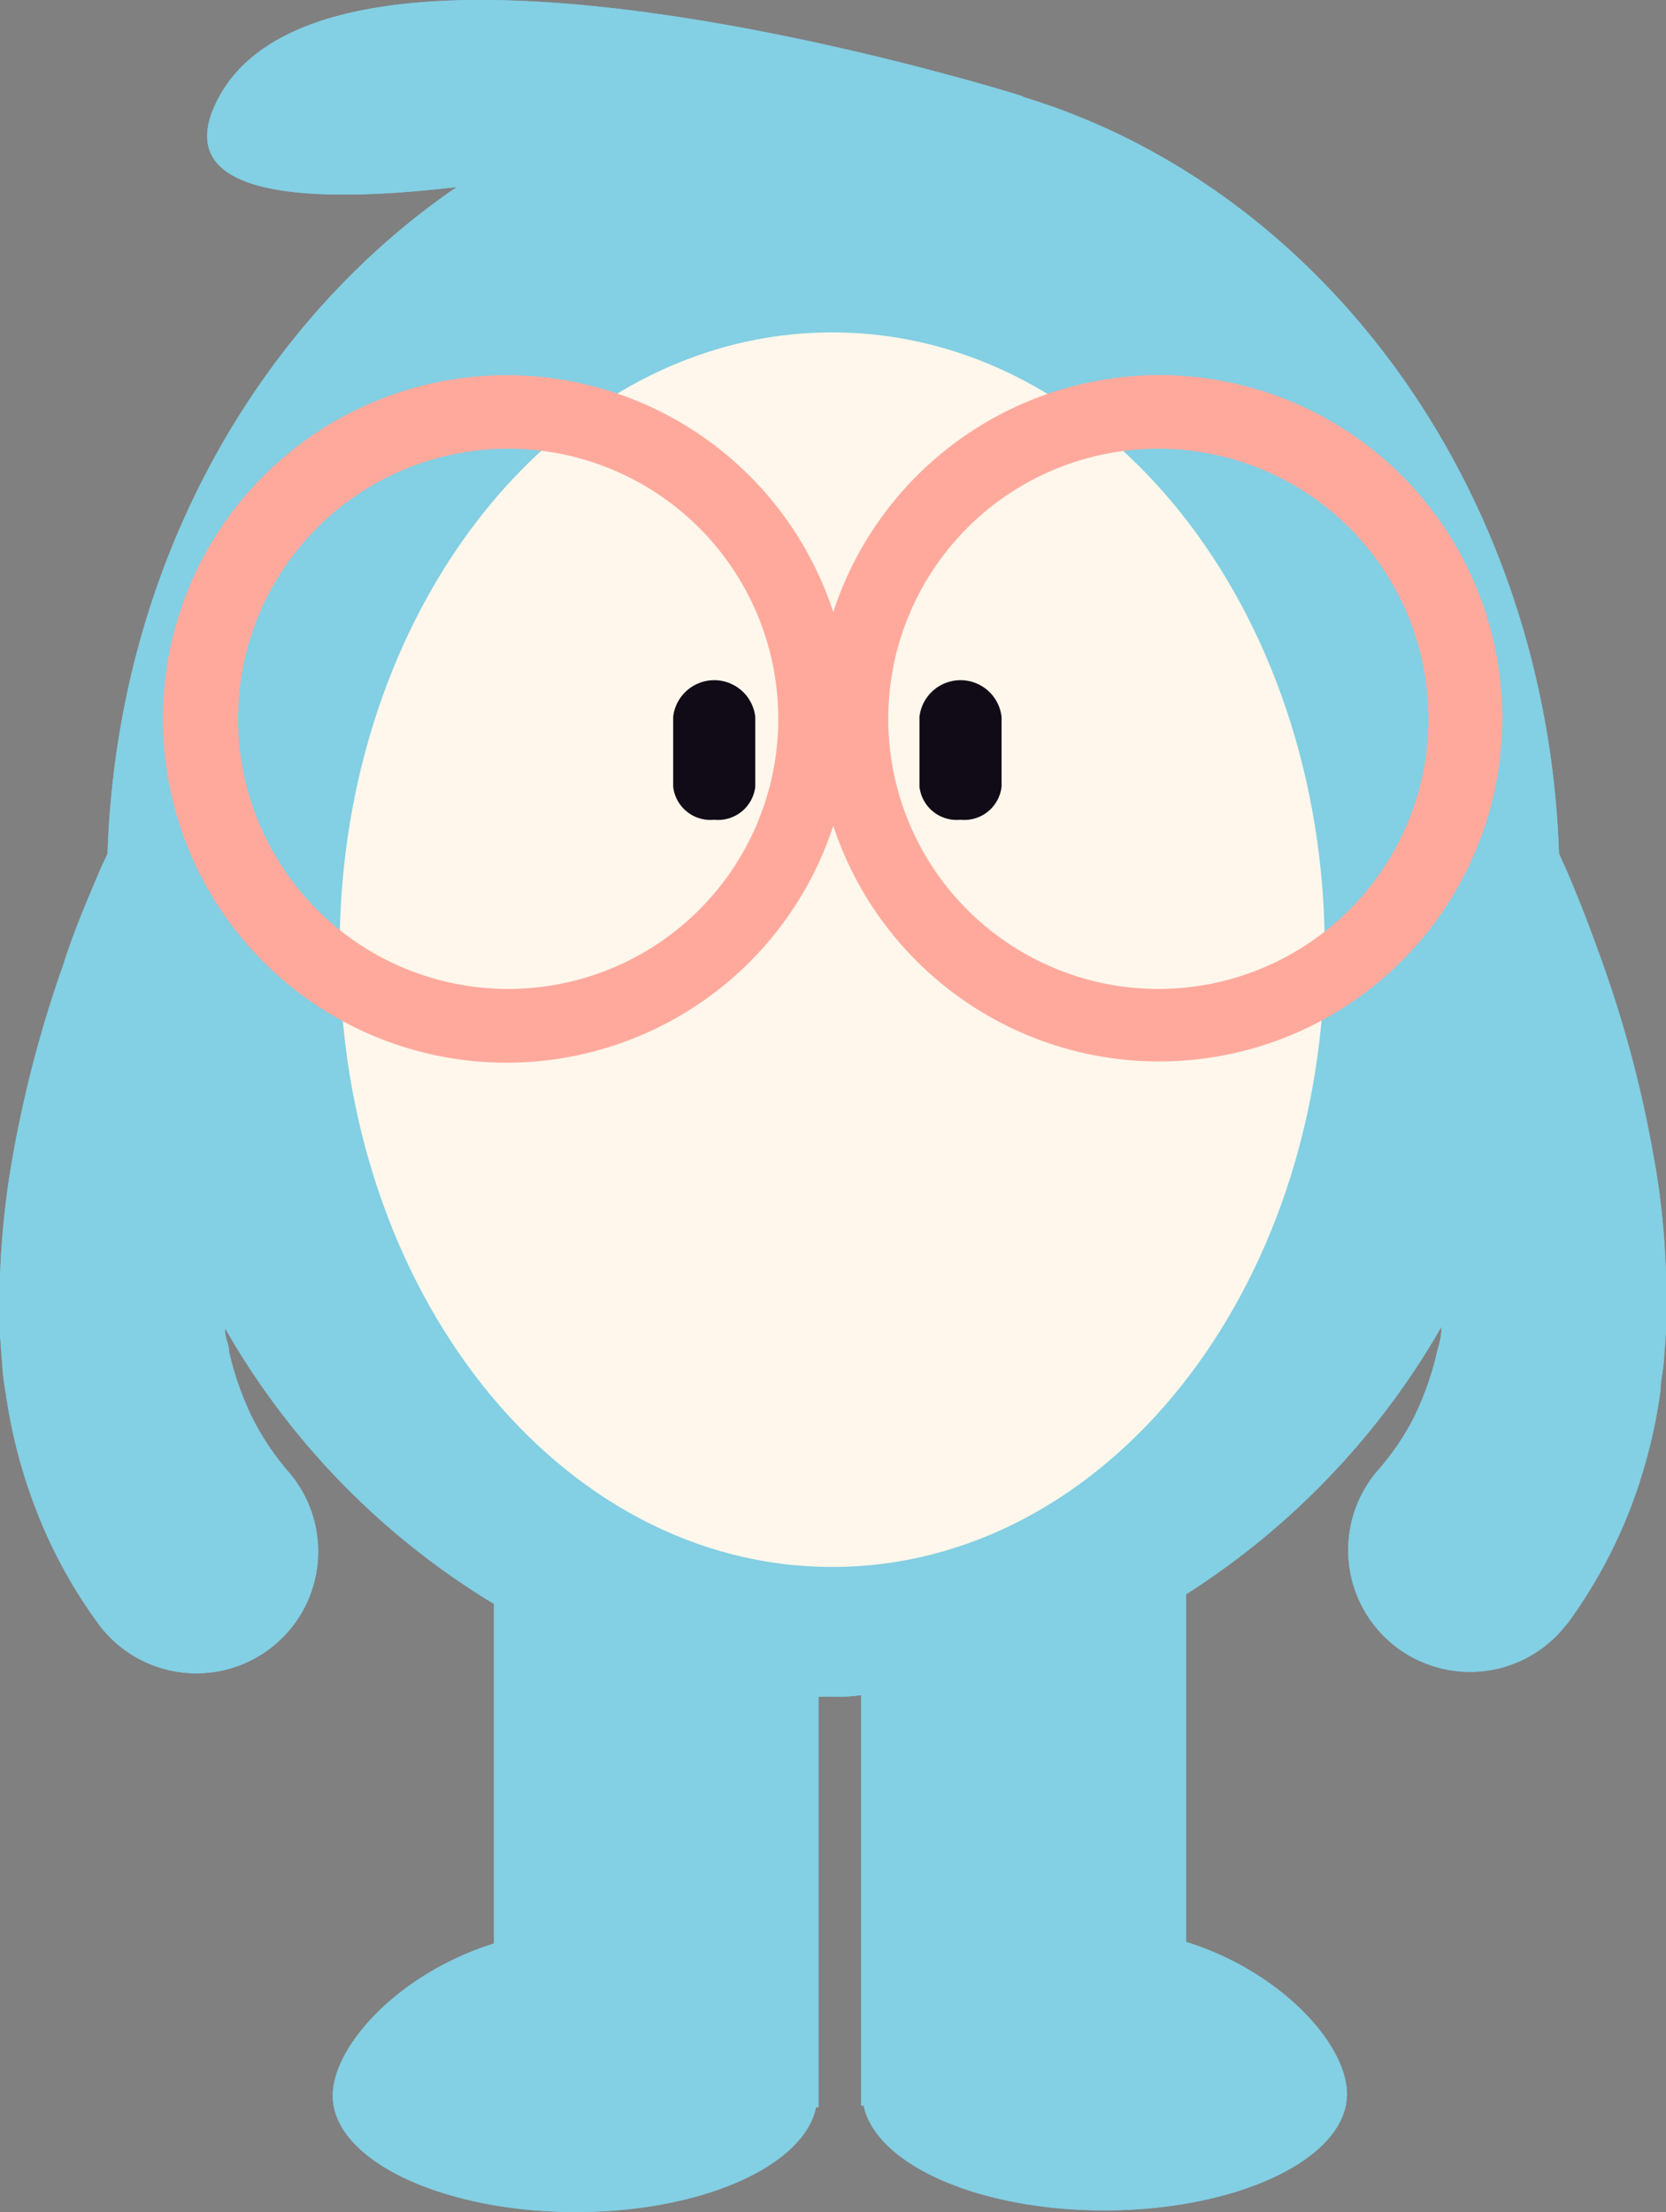
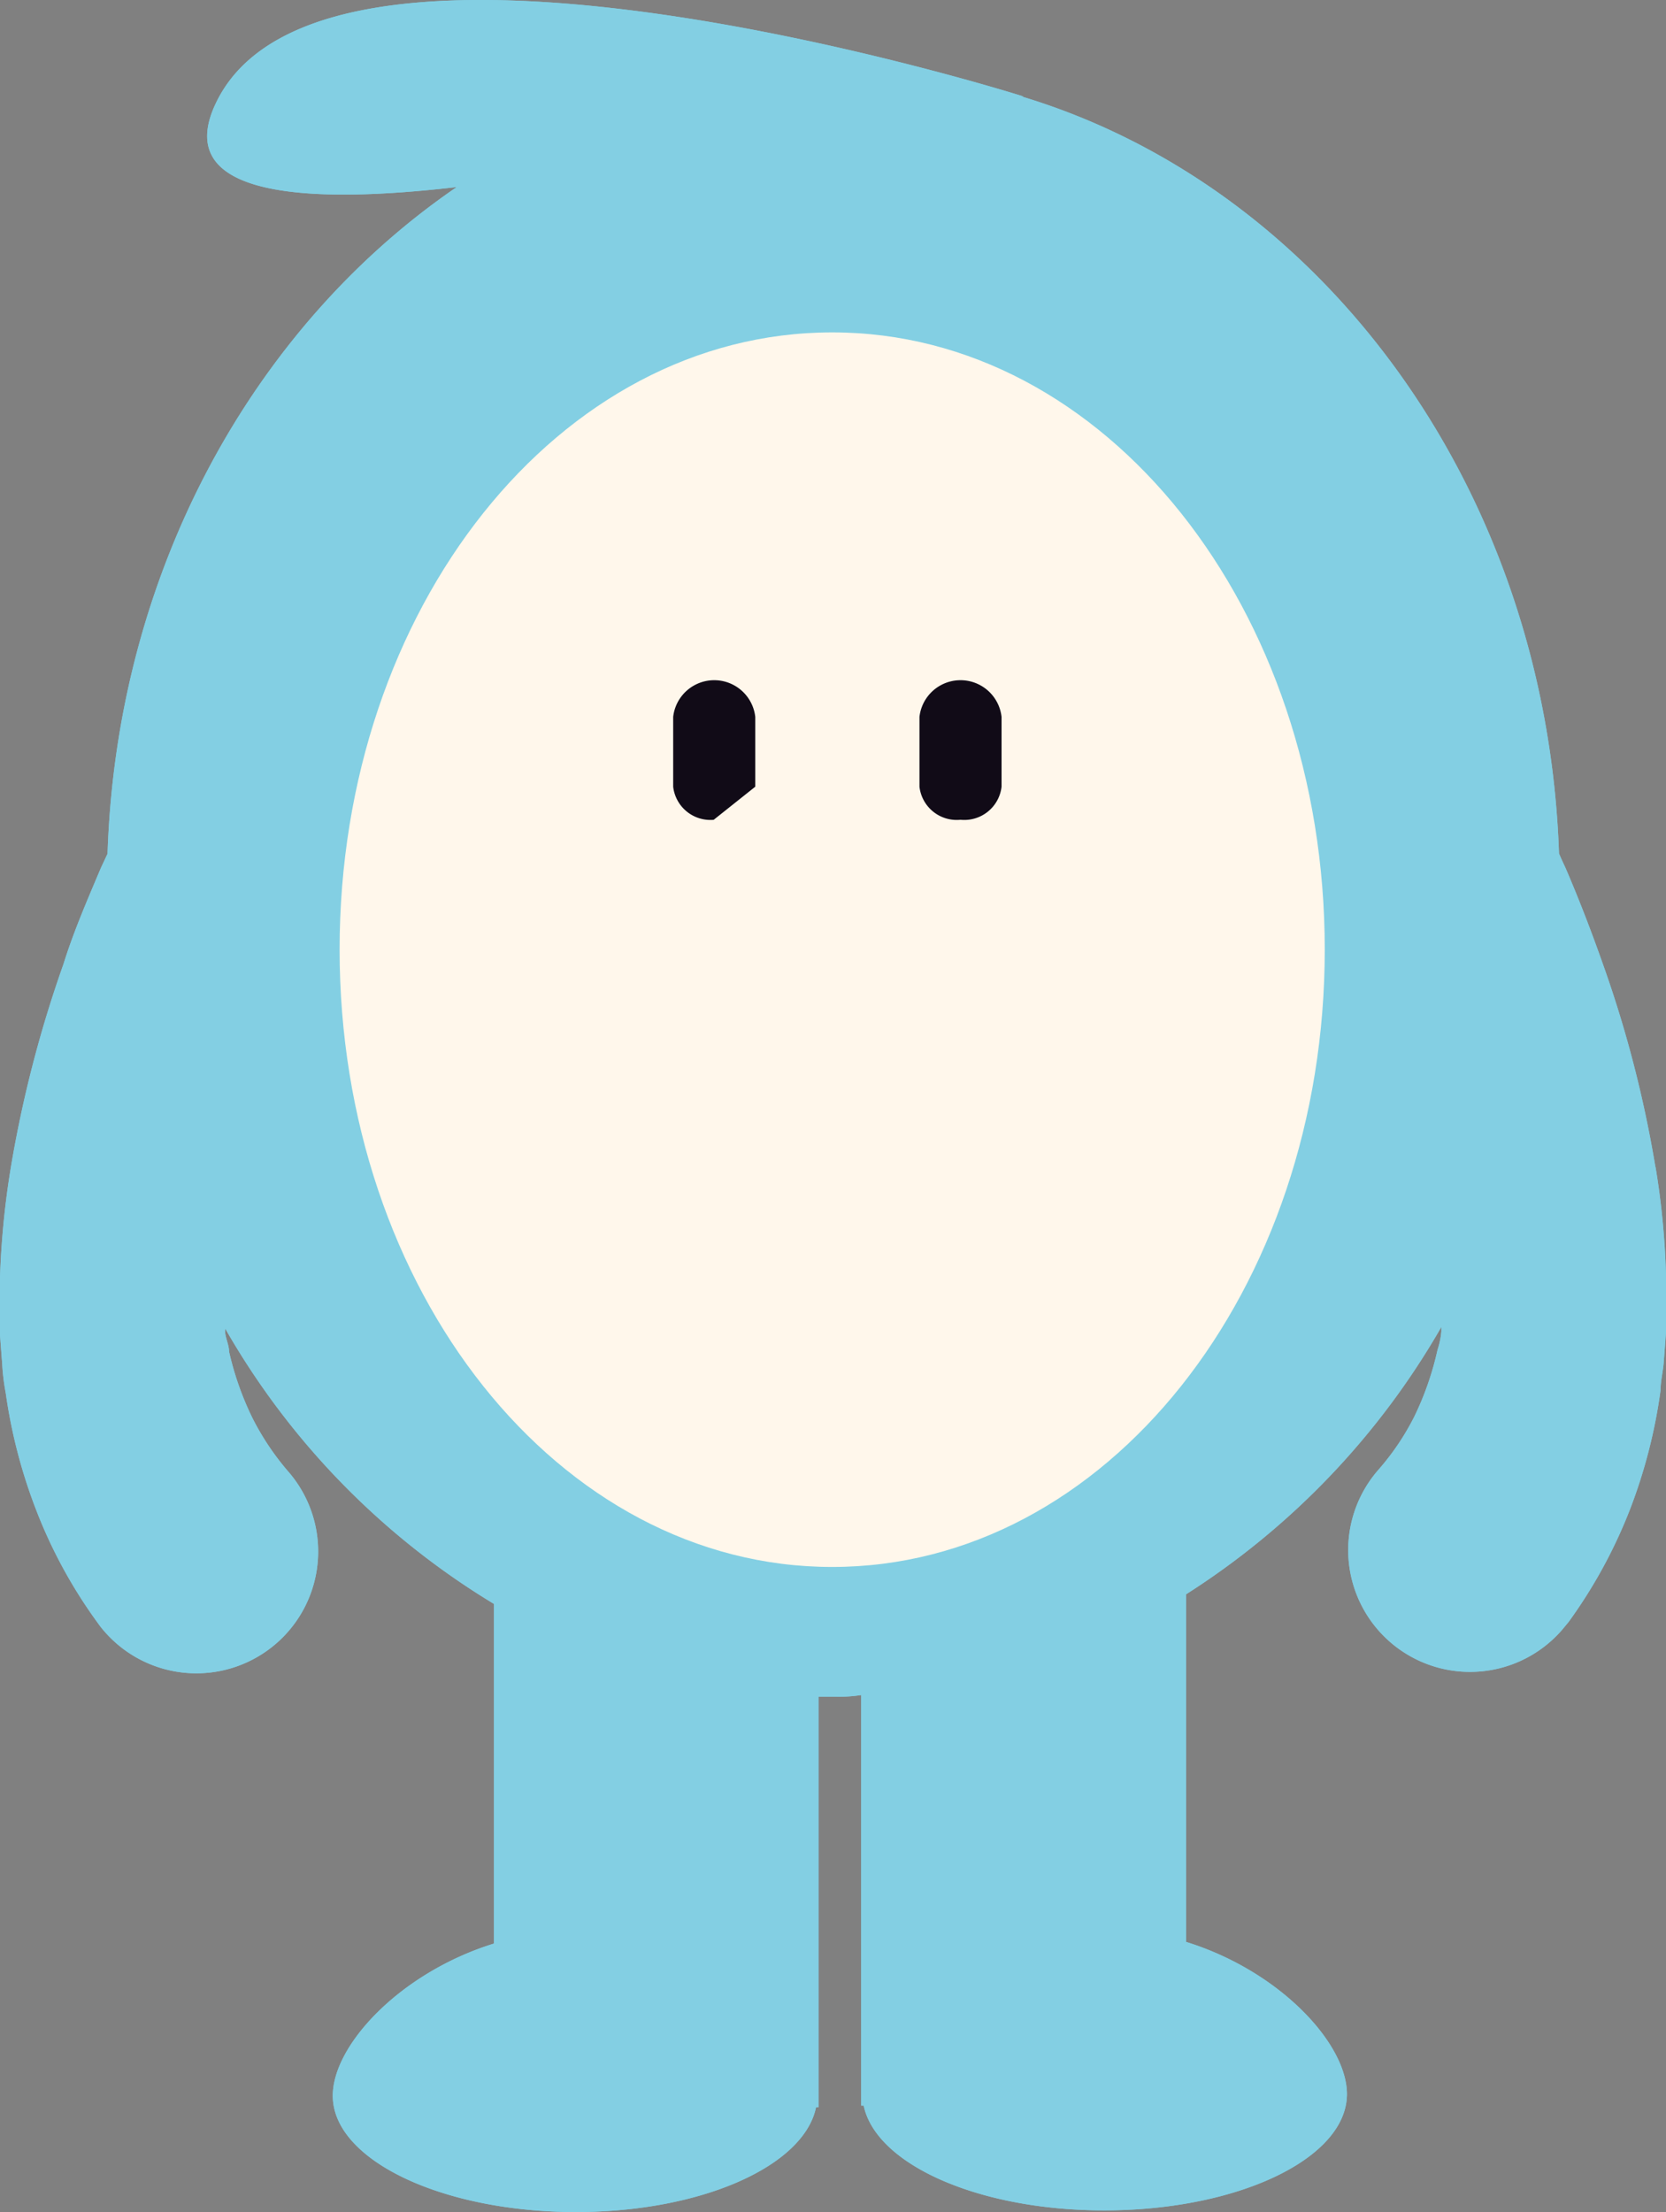
<svg xmlns="http://www.w3.org/2000/svg" width="419.494" height="556.928" viewBox="0 0 419.494 556.928">
  <rect x="0" y="0" width="419.494" height="556.928" fill="#808080" stroke="none" />
  <defs>
    <style>.a{fill:#83cfe3;}.b{fill:#fff7eb;}.c{fill:#110b17;}.d{fill:#ffa99d;}
            @keyframes zhayan{
            0% {
            transform: scaleY(1);
            }
            5%{
            transform: scaleY(0);
            }
            10%{
            transform: scaleY(1);
            }
            }
        </style>
  </defs>
  <path class="a" d="M1170.545,772.927a296.651,296.651,0,0,0-13.3-51.472c-2.893-8.2-5.994-16.261-9.44-24.255-.551-1.171-1.1-2.343-1.584-3.514-3.1-91.644-59.465-167.784-135.33-190.592h.482s-175.088-55.469-203.132,1.24C795.977,529.071,832.7,530.1,868.672,525.9c-50.92,34.866-85.58,96.467-87.923,167.853L779.1,697.27c-3.376,7.992-6.89,16.054-9.44,24.254A303.107,303.107,0,0,0,756.357,773a212.105,212.105,0,0,0-2.687,27.563v14.332l.551,7.3a55.189,55.189,0,0,0,.9,7.373,132.754,132.754,0,0,0,7.717,29.56,123.468,123.468,0,0,0,15.572,28.458h0a22.507,22.507,0,0,0,1.585,2,30.669,30.669,0,1,0,46.235-40.309,66.577,66.577,0,0,1-8.957-13.368,75.771,75.771,0,0,1-5.926-16.813c0-1.516-.758-3.032-.965-4.617v-1.171a192.935,192.935,0,0,0,67.665,69.319v85.511c-23.566,7.3-40.585,25.564-40.585,38.311,0,16.193,27.562,29.285,61.188,29.285,31.7,0,57.467-11.576,60.5-26.391h.62V905.984h3.859a37.033,37.033,0,0,0,6.89-.414v103.358h.62c3.1,14.815,28.872,26.391,60.568,26.391,33.763,0,61.118-13.092,61.118-29.285,0-12.748-16.951-31.007-40.516-38.312v-87.51a194.453,194.453,0,0,0,64.289-67.321v1.171a21.187,21.187,0,0,1-.965,4.616,75.789,75.789,0,0,1-5.856,16.813,64.041,64.041,0,0,1-9.027,13.367,30.67,30.67,0,1,0,46.235,40.31l1.654-2h0a125.827,125.827,0,0,0,15.5-28.458,133.034,133.034,0,0,0,7.647-29.836c0-2.481.689-4.961.827-7.373l.551-7.3V799.868a200.649,200.649,0,0,0-2.688-27.562" transform="translate(-753.67 -478.805)" />
  <path class="a" d="M1170.545,772.927a296.651,296.651,0,0,0-13.3-51.472c-2.893-8.2-5.994-16.261-9.44-24.255-.551-1.171-1.1-2.343-1.584-3.514-3.1-91.644-59.465-167.784-135.33-190.592h.482s-175.088-55.469-203.132,1.24C795.977,529.071,832.7,530.1,868.672,525.9c-50.92,34.866-85.58,96.467-87.923,167.853L779.1,697.27c-3.376,7.992-6.89,16.054-9.44,24.254A303.107,303.107,0,0,0,756.357,773a212.105,212.105,0,0,0-2.687,27.563v14.332l.551,7.3a55.189,55.189,0,0,0,.9,7.373,132.754,132.754,0,0,0,7.717,29.56,123.468,123.468,0,0,0,15.572,28.458h0a22.507,22.507,0,0,0,1.585,2,30.669,30.669,0,1,0,46.235-40.309,66.577,66.577,0,0,1-8.957-13.368,75.771,75.771,0,0,1-5.926-16.813c0-1.516-.758-3.032-.965-4.617v-1.171a192.935,192.935,0,0,0,67.665,69.319v85.511c-23.566,7.3-40.585,25.564-40.585,38.311,0,16.193,27.562,29.285,61.188,29.285,31.7,0,57.467-11.576,60.5-26.391h.62V905.984h3.859a37.033,37.033,0,0,0,6.89-.414v103.358h.62c3.1,14.815,28.872,26.391,60.568,26.391,33.763,0,61.118-13.092,61.118-29.285,0-12.748-16.951-31.007-40.516-38.312v-87.51a194.453,194.453,0,0,0,64.289-67.321v1.171a21.187,21.187,0,0,1-.965,4.616,75.789,75.789,0,0,1-5.856,16.813,64.041,64.041,0,0,1-9.027,13.367,30.67,30.67,0,1,0,46.235,40.31l1.654-2h0a125.827,125.827,0,0,0,15.5-28.458,133.034,133.034,0,0,0,7.647-29.836c0-2.481.689-4.961.827-7.373l.551-7.3V799.868a200.649,200.649,0,0,0-2.688-27.562" transform="translate(-753.67 -478.805)" />
  <path class="b" d="M1014.138,646.331c0,85.856-55.124,155.451-124.029,155.451S766.08,732.187,766.08,646.331,821.2,490.95,890.109,490.95s124.029,69.595,124.029,155.382" transform="translate(-680.569 -407.264)" />
  <g style="transform-box:fill-box;transform-origin:center;animation: zhayan 10s  infinite linear;animation-delay:1s;">
    <path class="c" d="M797.468,538.781a9.439,9.439,0,0,1-10.2-8.338v-17.57a10.4,10.4,0,0,1,20.671,0v17.571a9.439,9.439,0,0,1-10.2,8.337" transform="translate(-555.749 -332.375)" />
  </g>
  <g style="transform-box:fill-box;transform-origin:center;animation: zhayan 10s  infinite linear;animation-delay:1s;">
-     <path class="c" d="M788.467,538.781a9.439,9.439,0,0,1-10.2-8.338v-17.57a10.4,10.4,0,0,1,20.671,0v17.571a9.44,9.44,0,0,1-10.2,8.337" transform="translate(-608.763 -332.375)" />
+     <path class="c" d="M788.467,538.781a9.439,9.439,0,0,1-10.2-8.338v-17.57a10.4,10.4,0,0,1,20.671,0v17.571" transform="translate(-608.763 -332.375)" />
  </g>
-   <path class="d" d="M1010.282,492.51a86.476,86.476,0,0,0-81.859,59.672,86.546,86.546,0,1,0,0,53.815,86.407,86.407,0,1,0,81.86-113.487M846.632,647.065a68.009,68.009,0,1,1,67.94-68.009,68.009,68.009,0,0,1-67.94,68.009m163.65,0a68.009,68.009,0,1,1,68.009-68.009,68.009,68.009,0,0,1-68.009,68.009" transform="translate(-718.607 -398.076)" />
</svg>